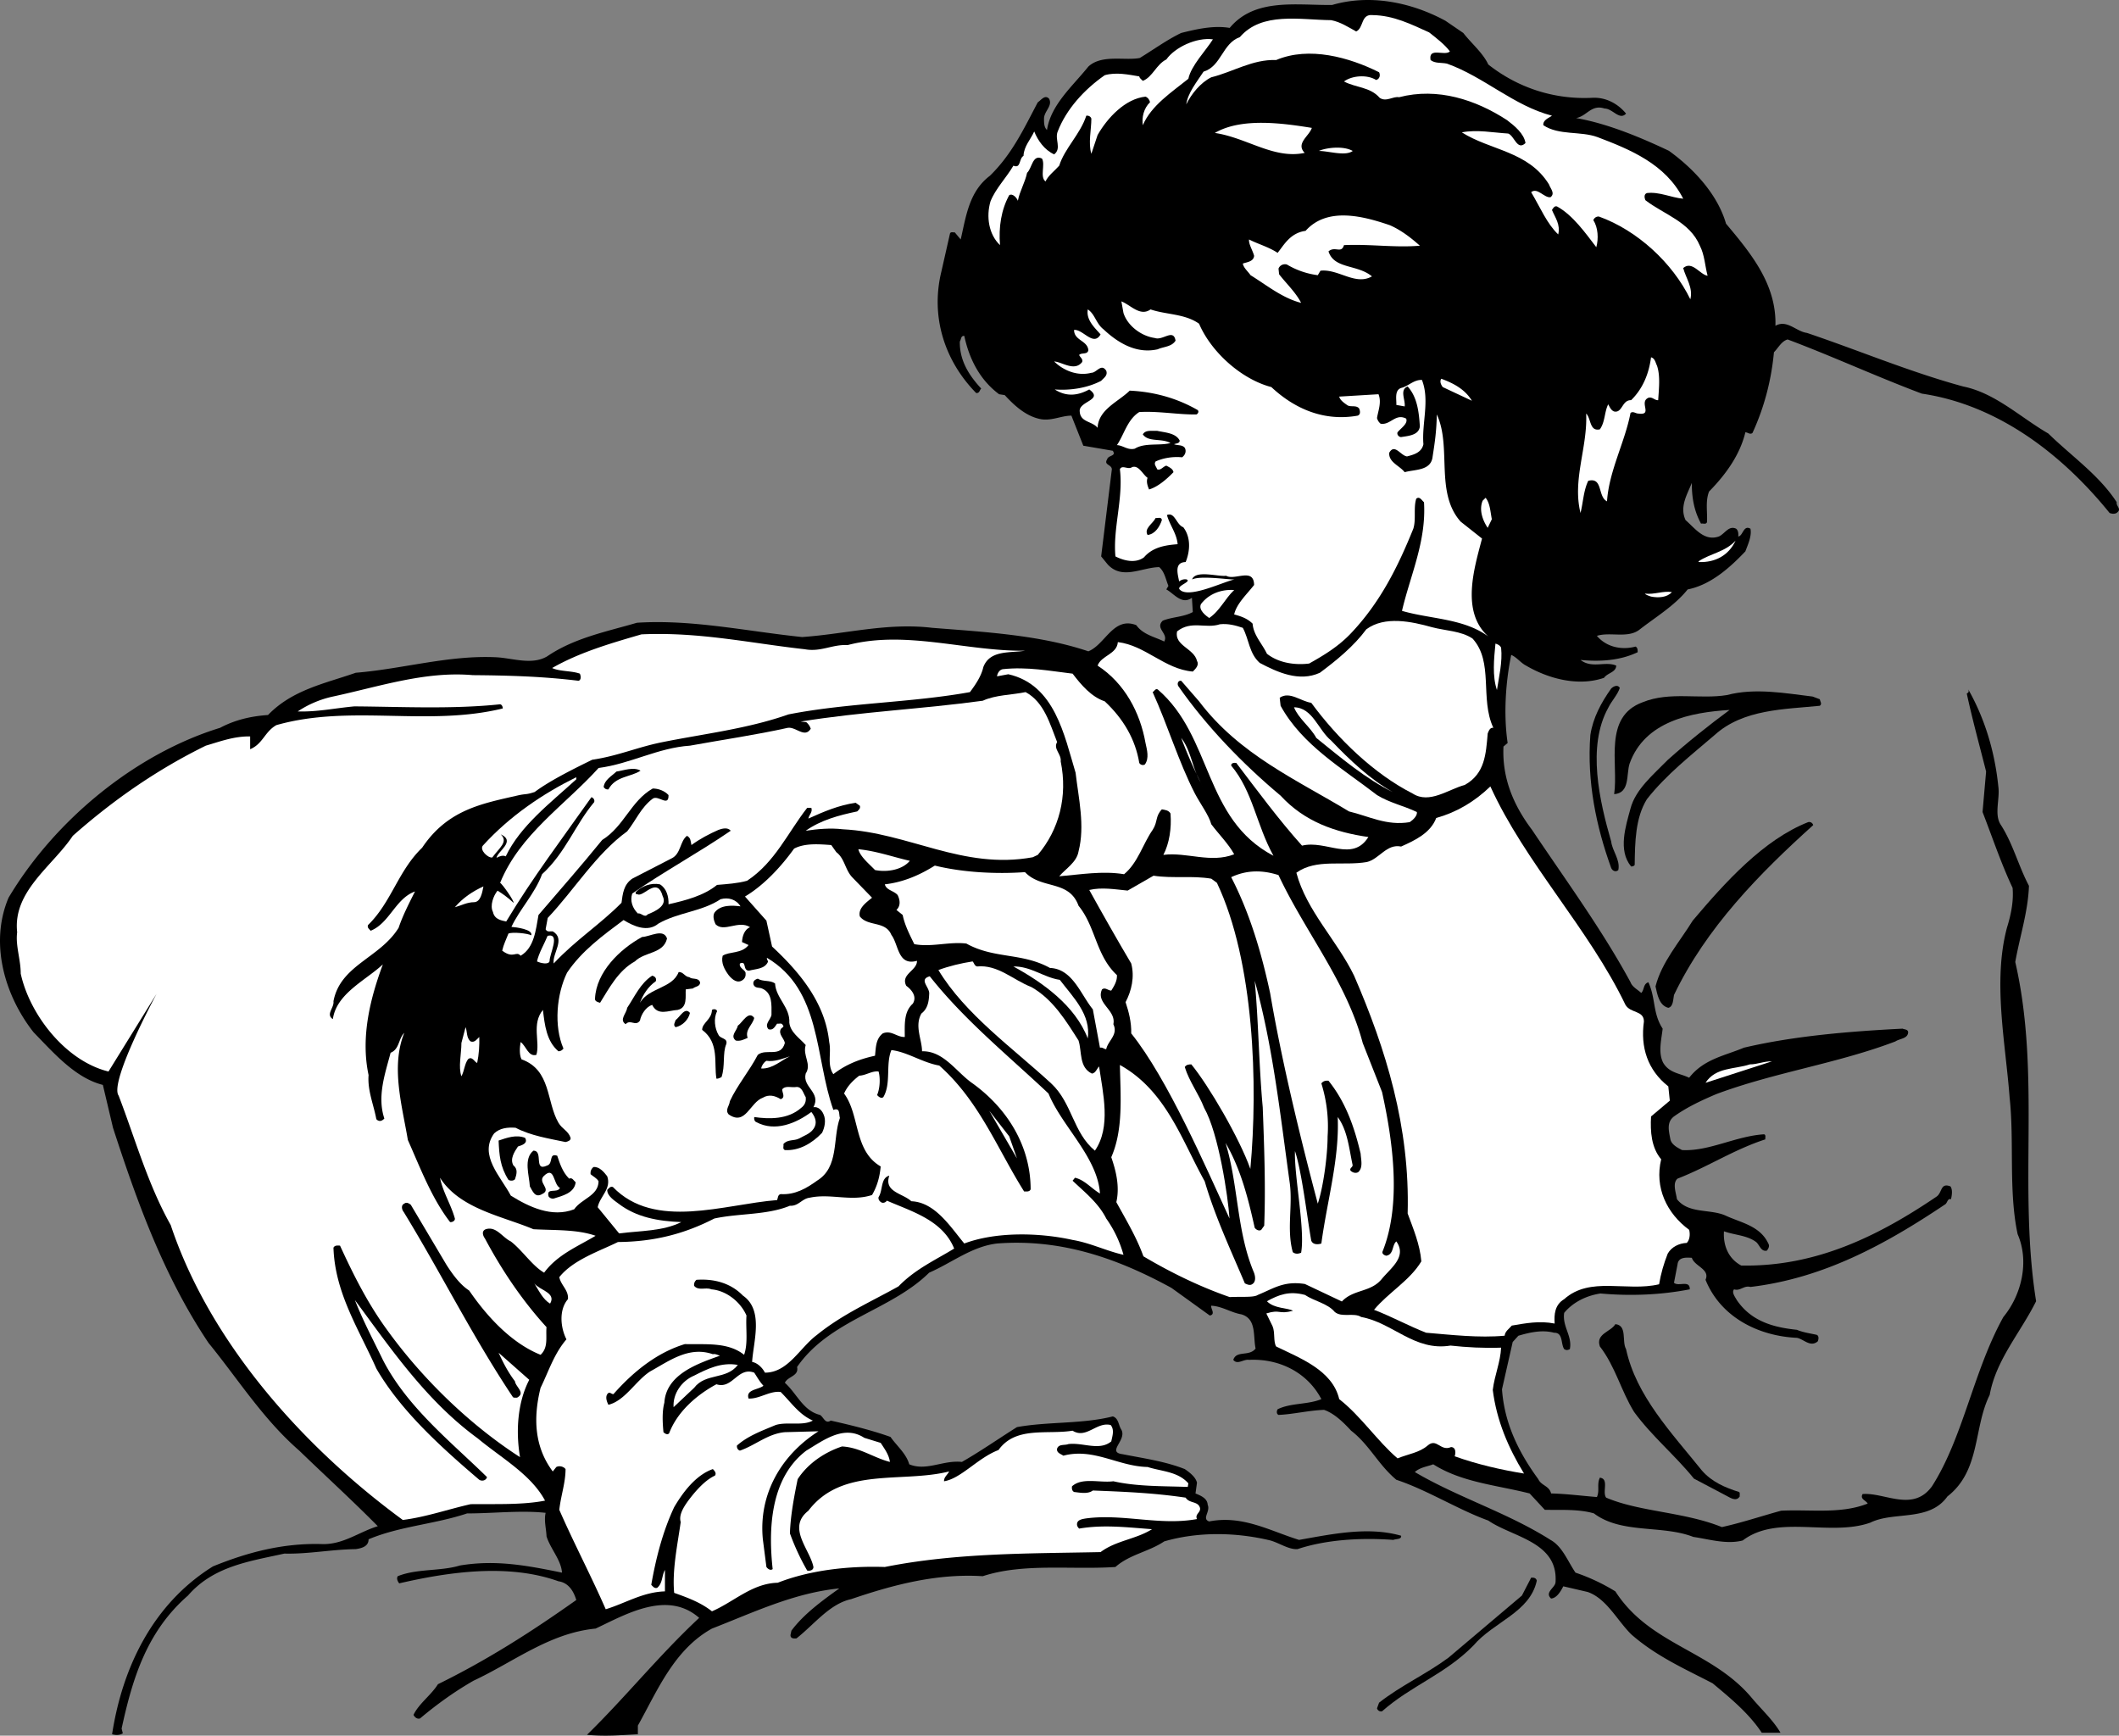
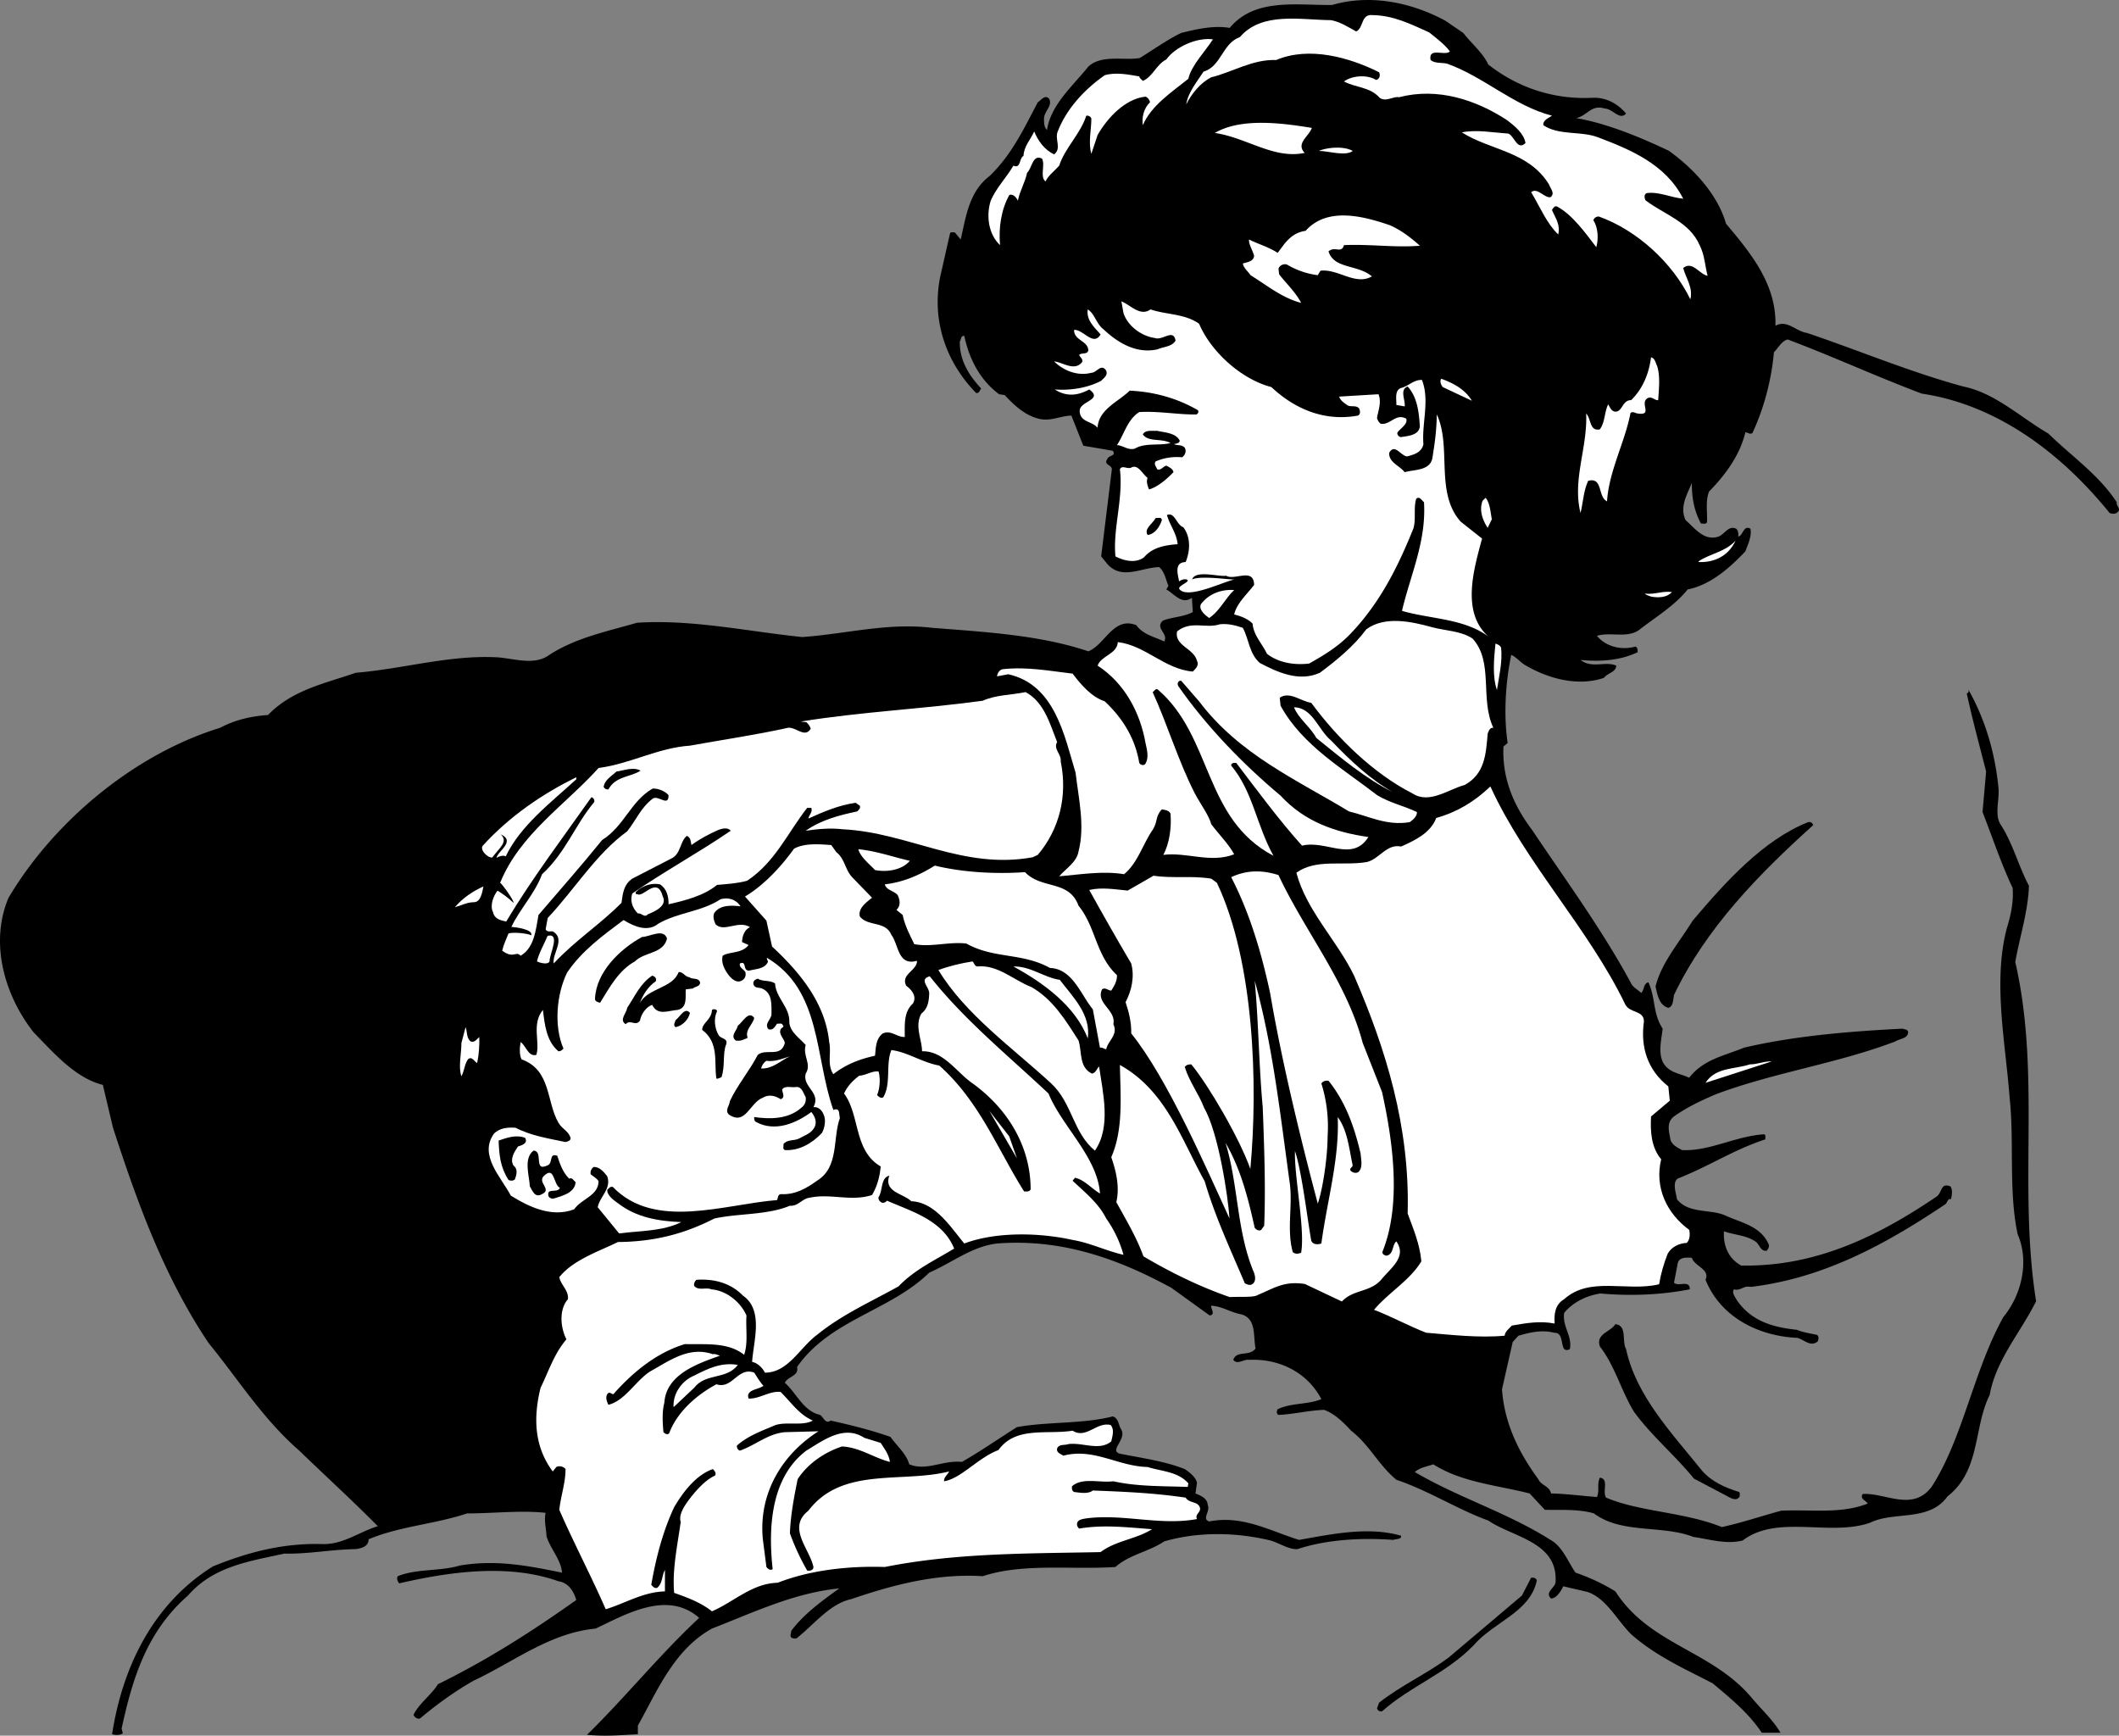
<svg xmlns="http://www.w3.org/2000/svg" width="640.911" height="524.928">
  <rect width="100%" height="100%" fill="#808080" stroke="none" />
  <path d="M442.586 9.966c2.433 3.153 5.94 6.031 7.562 9.543 8.91 7.02 19.8 10.617 31.32 10.078 4.23-.27 7.918 1.801 10.348 4.77-1.98 2.16-4.05-1.527-6.48-1.527-4.047-1.352-5.399 2.34-8.637 2.878 9.36 1.622 19.347 5.758 28.078 9.899 7.738 5.582 14.762 13.32 17.281 22.05 7.559 9 15.301 18.36 14.938 30.872 3.511-1.98 6.21 1.707 9.543 2.16 15.75 5.308 31.047 11.789 47.25 16.2 9.718 1.98 17.187 9.269 25.738 14.218 7.11 6.93 15.39 12.601 20.7 20.789-.27 1.082 1.44 1.98.269 2.973-.63.718-1.801.539-2.43.27-14.852-18.36-34.29-32.763-56.79-36.09-13.679-5.134-26.91-11.25-40.589-16.384-1.89.543-2.789 2.524-4.14 3.872-.81 8.64-2.97 16.742-6.481 24.39-.719.63-1.438-.18-2.16-.18-1.617 6.75-5.848 12.692-10.98 17.91-1.169 2.97-.45 6.212-.63 9.27-.359.809-1.168.27-1.8.45-2.25-4.141-2.79-8.188-2.79-12.329-1.347 3.418-3.78 7.2-1.89 11.25 2.973 2.61 5.672 6.48 10.082 4.95 1.8-.81 2.969-3.422 5.219-2.34.629.539.719 1.437.629 2.34 1.441-.09 1.53-3.602 3.691-2.34.45 2.16-.719 4.68-1.531 6.84-4.86 5.128-10.617 10.167-17.457 11.519-3.961 4.95-9.723 8.371-14.672 12.238-3.512 2.614-8.82.543-12.781 1.801 2.793 3.332 7.382 4.41 11.703 3.242.629.36.629.989.629 1.707-5.492 2.614-11.61 2.883-17.282 2.34 3.512 2.703 7.47.274 10.801 1.711-.09 2.07-2.61 2.16-3.691 3.691-7.828 2.7-16.828.27-23.578-3.69-1.621-.81-2.79-2.52-4.5-3.24-1.711 8.372-2.34 18.09-1.078 26.641l-1.262 1.079c-.45 9.718 3.148 17.91 8.64 25.199 10.258 15.3 21.149 30.148 29.79 46.082.539 1.437 2.07 2.156 3.238 3.238.992-.988.543-2.7 2.16-3.238 2.25 4.86 1.262 9.36 4.32 14.039-.36 3.238-1.437 7.289.18 10.348 1.89 3.152 5.133 3.152 7.832 4.5 4.41-5.668 10.8-6.66 16.559-9.09 15.3-3.598 32.129-4.95 47.968-5.758.633.27 1.621.18 1.711 1.078-.09 1.98-2.52 1.89-3.87 2.79-17.458 6.66-36.63 9.362-54.18 15.933-4.41 1.886-8.727 3.867-12.778 6.75-2.34 1.797-1.531 4.5-1.082 6.93.36 1.617 2.16 2.519 3.512 3.238 8.187.449 16.2-4.23 24.84-4.77.629.27.27.988.36 1.531-9.63 3.149-17.102 8.188-26.552 11.88-1.62 1.347-.449 4.32-.18 6.21 3.512 4.5 9.993 2.88 14.672 4.95 4.59 2.16 10.438 3.058 12.958 8.456.453.723.09 1.532-.45 2.164-1.8.36-2.16-1.71-3.238-2.613-2.789-2.07-6.48-2.07-9.723-3.238-.27 4.05 1.172 8.187 5.223 10.351 22.5.45 41.488-8.914 59.129-20.882 1.71-1.258 1.082-4.23 4.14-3.059.72.988.45 2.7.18 3.871-1.082-.27-1.082 1.078-1.71 1.528-18.09 12.152-36.9 22.41-58.95 25.02-1.98-.54-3.148 1.35-4.95.722-.812.898.27 2.25.81 3.238 4.41 6.48 11.16 8.281 18.18 9 1.89.812 4.05 1.078 6.03 1.531.72.36.54 1.438.27 1.98-2.25 1.887-4.23-.722-6.3-1.081-11.61-.54-23.04-6.211-27.63-17.551 1.442-3.238-3.332-4.05-4.14-6.656-1.711-.094-4.051-.274-4.32 1.976l-1.079 5.582c1.348 1.258 4.86-.992 4.77 1.98-8.73 1.708-18 2.067-27 1.259-4.23.628-8.282 2.609-10.98 5.851-.63 4.14 2.519 7.02 1.71 10.98-.722.36-1.082.36-1.71 0-1.079-1.62-.27-5.039-3.06-4.953-3.6-.988-7.468-.085-10.8.903l-1.711 1.89-3.238 14.309c.718 10.262 5.039 19.078 10.98 27.18.899 1.98 3.328 1.98 3.867 4.32 4.5.09 9.27.719 13.86 1.078.902-1.976-.09-3.867.902-5.848 2.879.36.629 4.32 1.89 6.032 10.079 4.316 23.669 4.316 35.008 8.91 6.122-1.352 11.97-3.332 17.91-4.953 8.91-.45 18 1.082 26.192-2.16-.539-.989-2.43-1.348-1.531-2.88 6.66-.538 15.21 5.583 20.969-2.34 9.453-14.76 12.511-34.827 21.601-51.21 5.488-6.66 7.918-16.738 4.32-25.02-2.793-12.957-.992-28.078-2.43-41.308-1.261-16.739-5.132-35.102-.812-51.39 1.172-3.778 2.07-7.919 1.711-12.06-3.512-7.468-6.117-15.3-9.09-22.949l1.078-12.242c-1.976-7.828-4.136-15.656-5.847-23.578.539-.36.719-.45.449-1.262 4.95 8.73 8.012 18.72 9.09 29.34.539 3.692-1.262 8.281.629 11.43 3.781 5.762 5.402 12.512 8.64 18.633-.27 7.828-2.789 15.386-4.14 23.039 7.832 34.199.812 68.039 6.3 102.597-4.68 9.453-12.148 17.73-14.039 28.352-4.949 9.898-2.699 22.86-12.78 30.687-5.49 7.743-16.2 4.41-23.31 7.922-12.148 4.32-28.078-2.61-38.609 5.399-4.86 1.261-10.082-.36-14.941-1.078-9.45-3.692-21.688-.813-30.059-7.11-4.59-1.351-9.988-.992-14.851-1.082l-4.59-4.949c-9.899-2.52-20.52-3.328-29.156-8.82-1.891.718-3.961.898-5.582 2.34 13.14 7.742 27.988 12.242 41.039 20.52 3.601 1.98 5.218 6.48 7.562 9.901a59.01 59.01 0 0 1 12.059 5.668c10.437 16.2 28.89 17.73 41.039 31.95 2.969 3.601 6.66 6.93 8.91 10.8h-5.668c-3.871-5.851-9.453-10.441-14.852-14.941-8.46-4.406-17.101-8.188-24.66-14.848-4.32-4.32-7.469-10.8-13.14-12.78l-7.38-1.712c-.718 1.442-1.98 3.602-3.69 3.692-2.067-1.891 1.261-3.239 1.35-4.95.81-12.242-13.05-13.59-20.339-18.629-9-3.242-18.539-9.27-27.809-12.332-5.492-4.59-8.101-10.53-13.68-14.847-2.25-2.434-5.042-5.223-8.19-6.301-4.77.18-9.36 1.348-13.77 1.527-.723-.36-.54-1.258-.27-1.707 4.047-1.98 9.09-1.351 13.23-3.062-4.23-8.098-12.78-12.328-21.87-11.88-1.711-.269-3.512 1.622-4.77 0 .988-2.968 4.77-.898 6.75-3.417-.812-3.781.36-9-4.32-10.352-3.153-.539-5.762-2.43-9.09-2.61-.27.81 1.437 2.61-.45 2.97-3.87-2.79-7.741-5.578-11.613-8.368-15.84-8.64-32.937-14.94-52.738-13.414-7.648.903-13.68 5.852-20.52 8.82-11.699 11.524-30.058 14.223-39.96 28.532.633 2.79-2.79 2.79-3.688 4.77 3.688 3.332 5.488 8.46 10.617 9.718 1.082.633 1.621 2.883 3.243 1.711 4.77 1.082 11.789 2.7 18.09 4.95 1.89 2.703 4.769 5.042 5.667 8.28 5.22 2.16 10.262-1.35 15.934-.718 5.668-3.242 11.066-7.02 16.648-10.531 9.45-1.711 19.797-.899 28.98-3.239 1.798.54 1.708 2.7 2.61 4.047 1.707 3.153-4.59 6.75.36 7.383 6.39 1.258 12.87 2.16 18.808 4.5 1.442.988 3.332 2.43 3.692 4.14l-.45 3.239c1.528.629 3.598 1.441 3.688 3.422.902 2.066-1.89 4.226.45 5.039 10.081-1.98 18.452 2.879 27.183 5.578 9.808-1.71 20.879-4.14 30.867-1.258.18 1.168-1.527.899-2.34 1.258-9.809-.719-20.34-.09-28.98 2.79-2.61.183-5.399-1.798-8.188-2.61-10.441-2.52-21.871-2.7-32.133.27-4.68 3.152-10.527 3.96-14.758 7.741-13.32.899-27.808-1.261-40.14 2.79-14.04-.899-27.36 2.699-39.777 6.93-6.57 1.44-11.16 7.648-16.563 11.878-.898.094-1.89 0-1.8-1.078l.273-1.262c3.687-4.949 9.09-8.91 14.488-12.777-13.68 1.348-26.012 7.289-38.52 12.148-11.52 6.391-16.558 18.903-22.41 29.34v2.61c-5.308.27-9.449.722-15.39.18 11.52-11.25 21.78-24.028 33.93-35.368-9.63-8.46-22.141-1.082-31.321 3.238-13.95 1.352-24.746 10.082-36.898 15.75-5.668 3.239-11.07 7.11-16.2 11.43-.898.27-1.62-.36-1.98-1.078 1.621-3.422 5.398-6.031 7.379-9.27 14.851-7.293 27.992-15.66 41.851-25.472-.812-2.7-2.34-5.219-5.398-5.668-15.121-5.403-32.941-2.88-48.152.629-.45-.54-.899-1.442-.45-2.16 5.758-2.34 12.868-1.442 18.809-3.239 10.89-1.8 20.25 0 30.871 2.16-.27-3.87-3.512-7.203-4.68-10.98-.09-2.34-.812-4.77-.27-7.11-7.562-.812-15.839.18-23.76.18-9.63 3.239-20.43 3.867-29.79 7.828 0 2.16-2.07 2.7-3.871 2.97-7.379.093-14.398 1.53-21.598 1.35-10.53 2.34-21.422 3.782-29.16 12.692-12.601 10.977-16.832 25.379-20.07 40.227l.36 1.441c-.9.54-1.981.629-3.24.27 3.06-19.891 12.15-39.329 30.509-50.758 10.172-4.14 20.968-7.11 33.031-6.75 6.39.18 11.16-3.692 16.828-5.403-7.828-7.918-15.75-15.117-23.758-22.859-10.98-9.539-18.543-21.687-27.449-32.578-13.5-20.16-21.512-42.39-28.89-65.07l-3.063-12.961c-8.277-2.07-14.758-9.54-20.969-15.93-8.64-10.98-13.41-26.82-7.558-40.68C16.8 247.658 41.37 227.857 66.57 220.12c4.41-2.34 9.18-3.512 14.492-3.872 7.379-7.652 17.277-9.539 26.547-12.78 14.312-1.169 28.262-5.4 42.57-4.68 4.95.27 10.711 2.43 15.301-.27 8.188-5.578 17.91-7.469 27.18-10.172 16.648-1.078 33.39 2.613 49.949 4.32 13.14-.898 25.648-4.41 39.332-2.789 15.93 1.262 32.578 2.16 47.246 7.11 5.133-2.07 7.563-10.617 14.492-7.918 2.07 2.879 5.489 3.508 8.457 4.949 1.352-2.43-2.879-3.96-.449-6.3 2.883-1.169 6.3-1.079 9.09-2.61l-.27-4.32c-3.058 2.25-5.398-1.258-7.738-2.52l.629-1.078c-.809-1.98-1.172-4.32-2.789-5.672-5.313.09-11.16 3.961-15.57-.809l-1.98-2.43 3.237-26.37c-.09-1.442-2.52-1.262-1.437-2.97.36-1.35 2.879-.901 1.71-2.612l-8.91-1.528-3.6-9.09c-3.24 0-6.391 1.887-9.99.899-3.96-.988-7.292-3.961-10.171-7.11l-1.707-.269c-5.941-4.41-9.094-10.89-10.531-17.64-1.082-.09-.903 1.077-1.352 1.71-.09 5.668 2.7 10.168 6.48 14.219-.538.45-.449 1.441-1.53 1.352-9.54-9.72-13.86-23.04-10.532-36.72l2.613-11.523c.27-.629.899-.27 1.438-.359l1.8 2.16c1.622-7.02 2.52-14.488 8.821-19.258 6.75-6.57 10.352-14.402 14.492-22.23.988-.633 2.156-2.43 3.418-1.082 1.168 2.16-1.531 3.781-1.531 6.031 0 1.262 0 2.61.902 3.418 1.168-7.648 7.739-13.226 12.508-19.168 4.05-3.781 11.16-1.71 15.57-2.61 4.141-2.519 8.192-5.491 12.512-7.562 4.68-1.168 9.809-2.34 14.668-1.527 7.563-9.09 19.98-6.84 30.961-6.93 11.07-3.242 23.488-1.082 34.29 4.77l5.398 3.687" />
  <path fill="#fff" d="M432.238 9.787c2.16 1.71 4.68 3.601 6.3 5.761-1.53 1.532-6.57-1.441-5.85 2.61 1.35 1.082 3.241.718 4.948 1.082 11.16 3.957 20.25 12.777 31.77 15.75-.809.629-2.79 1.257-2.61 2.879 4.68 3.148 11.25 1.71 16.38 3.597 9.722 3.692 20.613 8.102 25.921 18.633-3.781-.36-7.199-2.16-10.98-1.71-.989.358-.719 1.53-.45 2.16 5.579 4.32 13.41 6.48 16.47 13.769 1.44 2.789 1.53 6.031 2.34 9.09-2.34-.36-4.68-4.68-7.38-2.34.809 3.058 3.059 5.937 2.16 9.449-5.398-11.07-16.109-20.879-27.629-25.02-.722-.09-1.44.36-1.71 1.083 1.441 2.25 1.62 5.578.898 8.187-3.238-4.23-7.11-9.719-11.879-12.328-.809-.27-1.262.629-1.531 1.078.992 2.34 2.613 4.41 1.89 7.383-3.418-3.242-5.398-8.102-8.187-12.781 1.89-1.532 3.96 1.8 5.848 1.53 1.53-1.171-.09-2.702-.45-3.87-6.21-10.082-17.73-10.262-26.37-15.75 4.59-.903 9.449.09 14.038.36 1.895.718 2.703 5.308 5.223 2.878-.45-2.879-3.328-5.219-5.578-6.93-9.363-6.12-20.973-9.988-32.672-6.93-1.8-.359-3.871 1.532-5.852.18-2.878-3.328-7.289-3.058-10.796-4.949 2.43-1.8 7.02-2.16 9.718-.45 1.078-.269 1.352-1.44.899-2.339-9-4.5-21.149-7.922-31.14-3.691-7.11-.27-13.048 3.601-19.618 5.218-3.242 1.621-6.031 5.043-7.563 8.192.454-3.418 3.153-6.75 5.223-9.899 5.399-1.62 5.668-8.55 10.98-10.441 6.66-7.738 18.18-5.219 27.63-5.129 2.789.54 5.128 2.07 7.558 3.418 2.34-1.078 1.352-5.309 4.95-4.95 6.39.09 11.702 2.79 17.1 5.22m-65.386 2.117c-2.066 3.328-6.613 7.965-7.422 11.926-5.043 4.046-11.25 8.097-13.77 14.039-.363-2.34.27-5.13 2.16-6.93-.093-.723-.632-1.442-1.35-1.711-6.122.629-11.52 6.39-14.493 11.61l-1.887 5.671c-.992-3.152 0-7.383 0-10.62-.18-.63-.812-.99-1.53-.9-1.802 5.579-6.571 9.9-8.192 15.118-1.438 1.621-3.328 2.973-4.14 4.77-1.798-1.348 0-5.13-1.079-6.93-2.879-1.348-2.969 2.883-4.5 4.32-.629 2.973-2.25 5.582-2.789 8.461-.27-.809-1.531-2.34-2.61-1.711-2.43 4.41-3.242 9.723-2.788 15.121-3.422-3.238-4.235-8.64-2.883-13.23 1.531-3.871 4.77-7.11 6.93-10.801 2.34.992 1.62-2.16 3.062-2.969.09-2.879 2.156-4.95 3.238-7.379 1.082 2.7 3.059 5.578 6.031 6.93 2.34-1.8.09-4.59 1.079-6.93 2.609-6.75 8.011-12.691 14.218-17.012 3.422-.988 7.203-.18 10.442.36.09.543.629.902 1.082 1.351 2.968-1.171 4.047-4.949 7.11-6.48 2.608-3.691 9.132-6.75 14.081-6.074" />
  <path fill="#fff" d="M396.777 38.677c-.809 2.52-4.95 4.68-2.16 7.563-9.36 1.976-17.457-4.59-27.18-6.032 8.012-4.68 20.43-2.968 29.34-1.53m12.375 6.976c-2.238 1.68-7.277 0-10.262 0 2.051-.934 7.278-1.68 10.262 0m20.297 28.664c-7.653.629-14.942-.54-22.95-.18-.812 2.7-2.703.18-4.68 1.89 1.708 5.4 8.727 3.872 13.138 7.56-5.04 2.878-10.168-2.34-15.57-1.712l-.81 1.352a24.208 24.208 0 0 1-9.359-3.238c-1.082-.274-2.16.27-2.52 1.257l.18 1.711c2.25 2.88 5.04 5.489 6.66 8.641-5.671-1.441-10.35-5.312-15.3-8.371-.809-1.172-2.07-2.16-2.34-3.512 1.172-.449 3.238-.539 3.422-2.34-.453-1.71-1.711-3.597-1.531-4.949 2.609 1.352 5.937 2.25 8.64 4.051 1.89-2.34 3.778-6.031 8.457-6.66 6.57-7.38 17.551-4.41 25.473-1.711 3.328 1.441 6.39 3.781 9.09 6.21M348 93.58c4.68 1.617 10.347 1.257 14.668 4.32 3.691 8.637 12.87 16.828 21.87 19.168 7.11 6.66 16.02 10.437 26.098 8.64.992-.363.723-1.53.453-2.16-.902-1.172-2.703-.27-3.691-1.082-.898-.629-2.07-1.437-2.34-2.52l11.88-.718c.991 2.43-.09 4.95-.45 7.2.18.628.45 1.167 1.082 1.71 2.969.54 4.5-3.242 7.738-1.531.63 1.531-1.62 2.879-2.61 4.14-.269.72.45 1.442 1.079 1.442 2.16-.363 5.402-.543 5.672-3.242-.27-4.41-.813-8.91-3.692-12.059-2.52.988-.629 4.05-.898 6.027l-2.52-.449c.09-1.62-.632-4.41 1.438-5.129 2.25-.539 3.781-2.52 6.3-2.43 2.43 6.122-.09 13.141.45 19.438-.54 2.524-2.879 3.152-4.95 3.692-1.89-.18-3.78-4.051-5.398-1.079-.18 2.88 3.149 3.868 4.68 5.848 3.148-.898 8.008-.36 8.46-4.77.72-4.59 1.169-7.828 1.259-12.69 4.59 9.812-.63 23.581 7.199 32.401l6.48 5.13c-2.34 8.91-6.48 22.14 1.891 29.609-7.469-5.489-17.46-5.219-26.102-7.739 2.524-10.8 7.383-20.968 6.66-32.851-.718-.629-1.347-1.89-2.34-1.078-.898 2.699 0 6.3-.898 9.09-4.59 11.34-9.992 22.41-19.172 31.949-3.777 3.871-8.007 6.39-12.328 8.82-4.32.54-9.27-.18-12.78-2.969-1.438-3.062-4.052-5.582-4.321-9.09-1.617-1.62-3.598-2.25-5.578-2.792.718-3.239 3.78-6.028 6.03-8.91-.093-5.399-5.85-1.258-8.46-2.79-2.43.36-9.227-1.843-10.305 1.125 2.563-1.257 11.203.09 12.824 0-3.375.676-14.175 6.075-16.652 2.926-.719-1.082 3.961-2.34 2.07-2.969-.898-.09-1.527.18-2.16.63-.36-2.071-1.617-5.762 1.98-5.852 1.352-3.328 1.622-7.469-.718-10.528-2.16-.812-2.52-4.68-4.95-3.691.9 3.148 2.97 5.578 3.24 8.82-3.509.27-7.47.809-10.169 3.961-2.52 1.89-6.031 1.078-8.64-.27-.81-8.46 2.43-17.55 1.347-26.37.723-1.442 2.434.27 3.692-.63 1.98-.722 3.242 2.25 4.68 3.239-.45 1.172 0 2.43.448 3.512 2.524-.723 5.223-2.973 7.383-5.223-.18-1.078-1.351-1.527-2.16-1.98-.992.27-1.8 1.62-2.793 1.082-.18-.72-1.078-1.442-.45-2.34 2.34-1.082 5.313-1.531 8.013-1.262.988-.719 1.347-1.89.808-2.879-.808-.988-2.16-.629-3.238-1.082.629-.27 1.617-.18 1.71-1.078-1.171-2.34-4.41-2.43-6.843-2.969-1.617.09-3.508-.36-4.316 1.078 1.707 2.43 5.578 1.082 8.367 2.61-3.238.902-7.738-.18-10.8 1.71-2.157.54-3.509-.988-5.4-1.077 2.16-3.153 3.15-7.743 6.75-9.993 5.762-.359 11.88.813 17.282.72.45-.18.898-.9.36-1.349-6.122-3.511-12.962-5.492-20.52-5.851-3.512 3.422-9.45 5.672-9.723 11.25-1.617-2.07-5.219-1.617-5.398-4.95-.36-3.148 7.379-3.417 2.879-6.66-3.149 1.711-6.66 2.43-10.438 0 4.77.36 9.899-.449 14.04-2.609.808-.898 2.07-1.62 1.53-3.058-1.53-2.34-2.882.628-4.5.628-4.14 1.079-8.37-.628-11.25-3.421 2.34.09 6.118 3.152 8.457.18.364-.9-.628-1.438-.898-2.157.809-.812 2.52 0 2.79-1.441-.27-2.97-4.321-2.88-4.321-6.121 2.703-.27 5.851 5.128 8.011 1.351-1.71-1.98-4.41-4.32-3.87-7.558 2.16 1.347 2.519 4.32 4.769 6.027 4.5 4.23 10.082 7.469 16.383 6.031 1.797-.812 4.226-.723 5.398-2.61-.629-3.78-3.87.09-6.3-.812-3.962-.539-8.188-3.597-9.45-7.558l-.629-3.508c2.79 1.078 5.668 4.68 8.82 2.43m153.176 17.007c1.082 3.149.543 7.29.364 10.442-1.082.09-1.711-1.082-2.973-.723-2.969 1.352 1.531 5.402-3.059 4.77-.808 0-1.53-.809-2.34-.18-1.71 8.91-6.48 17.46-7.109 26.73-2.883-1.437-1.172-7.379-5.672-6.21-1.437 2.972-1.527 6.48-2.34 9.722-2.52-10.082 2.16-19.71 1.711-30.062 1.532 1.53.989 5.492 4.141 4.77 1.617-2.25 1.348-5.22 2.52-7.56.449.72.808 1.801 1.8 2.16 2.52.54 2.34-3.507 5.13-3.417 3.6-3.512 5.398-8.102 6.03-12.961 1.168.27 1.348 1.62 1.797 2.52m-55.976 10.62-8.82-4.14c-.543-.719-.993-1.711-.45-2.52 3.418 1.258 7.11 3.059 9.27 6.66m6.027 35.821-1.258 2.61c-1.441-2.161-2.699-5.313-1.53-8.192l.898-.899c1.351 1.617 1.44 4.23 1.89 6.48" />
  <path d="M351.418 157.298c-.63 1.89-1.98 4.23-4.32 4.5-1.169-1.98 1.62-3.422 2.429-5.133.633.09 1.8-.449 1.89.633" />
  <path fill="#fff" d="m513.867 169.986-.18-.18c3.602-2.43 8.191-2.879 11.25-6.3-2.07 4.5-6.21 6.66-11.07 6.48m-140.578 8.461c-2.79 2.61-4.32 6.3-7.563 8.46-.898-.628-3.375-2.429-2.473-4.23 2.34-3.058 6.075-4.5 10.036-4.23m132.386.629c-1.437 1.62-4.047 1.8-6.297 1.351-.632-.27-1.351-.36-1.89-.898 2.969.36 5.488-.903 8.187-.453m-60.297 14.043c6.481 7.109 2.16 18.18 6.297 27-1.078-.18-1.437 1.078-1.707 1.707-.539 6.21-.812 12.148-6.93 15.57-5.038 1.351-10.71 5.851-15.75 2.61-11.699-5.938-22.679-16.56-30.69-27.45-3.15-.45-6.571-3.598-9.54-1.527l.27 2.43c6.57 11.968 18.808 18.988 29.16 27 3.781 2.335 8.101 3.238 12.058 5.128.18 1.078-1.078 2.34-2.16 3.059-7.02 1.172-12.328-1.8-18.36-3.238-15.75-9.54-33.206-17.192-45.358-33.301l-5.399-6.211c-.992-.18-1.351.992-.812 1.71 8.37 11.97 19.261 23.31 30.87 33.032 7.29 7.918 16.56 11.07 26.551 12.508-4.859 7.738-12.78.812-20.07 2.61-7.02-7.829-13.32-16.38-19.89-25.02-.63-.09-1.622 0-1.532.812 6.57 7.828 7.563 17.817 12.782 27.27-21.239-11.16-18.36-36-35.008-50.313-.723-.36-.992.543-1.532.813 4.59 10.078 7.829 21.058 12.782 30.687 1.617 3.063 4.226 6.57 4.949 9.27 2.07 2.793 5.219 5.941 6.93 9.09-7.11 2.793-14.313-.72-21.422.18 1.8-3.419 2.52-8.098 2.16-12.508-.54-.993-1.617-1.079-2.61-1.262-2.07 2.164-1.167 3.691-2.789 6.21-2.968 4.231-4.41 9.9-8.64 13.41-6.48-1.077-13.23.09-19.621.63 1.89-2.25 5.312-4.23 5.851-7.559 1.98-7.742 0-16.02-.898-23.758-3.422-11.34-6.3-26.64-20.344-29.793l-3.418.633c.09-.902.719-1.98 1.711-2.16 7.379-.812 14.309.54 21.149 1.348 2.609 3.422 5.671 7.02 9.718 8.37 5.672 5.31 9.274 11.52 10.442 18.63.36.633 1.172.812 1.71.453 1.348-1.89.63-4.414.18-6.48-1.62-9.18-6.3-18.09-14.492-23.403 1.082-3.059 5.852-3.418 6.121-7.11 8.371.993 14.13 8.192 22.68 8.91.902-.898 1.98-1.98 1.262-3.237-.903-3.782-6.93-4.59-6.032-8.91 4.32-3.422 8.641-.723 12.961-2.16 2.52-.27 4.77.359 6.93 1.077 1.89 3.512 1.89 7.743 5.129 10.621 5.312 2.79 11.883 5.848 18.18 2.97 4.953-3.688 10.261-8.009 14.043-13.141 5.578-4.137 13.77-2.34 19.886-.63 4.051 1.083 8.73 1.083 12.242 3.423m8.642 2.789c.448 4.32-.634 8.64-1.263 12.78-1.437-4.23-.898-9.362-.449-14.042.63.18 1.442.543 1.711 1.262" />
-   <path d="M489.925 208.056c-.718 2.16-2.52 3.961-3.507 6.031-6.48 11.7-2.61 28.258.898 40.41.36 2.97 2.793 5.489 2.16 8.637-.719.723-1.8.274-2.16-.629-4.5-12.418-7.379-26.097-6.297-40.23.809-5.219 3.238-9.719 6.297-14.04.633-.628 1.98-1.347 2.61-.179" />
-   <path d="M550.406 211.478c.09.629.812 1.437 0 1.98-10.617 1.079-23.13.989-31.77 8.817-7.02 6.031-14.668 11.972-20.52 19.441-3.507 5.672-3.6 13.051-3.69 19.89-.27.36-.63.45-1.079.45-4.05-4.86-1.62-12.238-.18-17.55 1.532-5.759 6.75-10.079 11.25-14.669 6.032-5.398 12.508-10.53 18.72-15.12-11.7.722-25.65 3.421-30.239 16.198-1.082 3.332.18 8.91-4.68 9.274 1.348-9.274-3.422-23.402 8.641-27.813 8.187-3.328 17.277-.808 25.469-2.16 8.46-2.25 17.73-.539 25.918.45l2.16.812" />
  <path fill="#fff" d="M319.738 224.439c-1.262 2.066 1.351 3.598 1.082 5.848 2.156 10.53-.453 20.609-6.93 28.257l-1.531.723c-21.148 3.867-37.531-7.473-57.418-8.46-3.781-.45-7.652-.09-11.25.448 4.59-3.238 9.988-4.68 15.566-5.847.454-.45 1.082-.903.813-1.711l-1.262-.903c-5.129.723-9.719 2.703-14.308 4.774.18-1.172 1.347-1.89.898-3.242h-1.258c-5.851 7.468-9.722 16.468-18.18 22.05-2.882.809-6.03.989-9.09 1.258-3.96 3.242-9.452 4.684-14.671 5.852.09-2.34-.63-4.86-2.61-6.031-2.699-.54-5.492.542-7.289 2.34-.18.812.207.511.93.78 1.98 0 5.668-5.218 7.2.45 1.53 2.972-2.4 4.652-4.532 5.52-.988 1.171-1.89-.54-2.969-.27-1.62-1.617-2.43-3.778-1.71-6.028 9.449-6.57 20.07-12.332 29.788-18.992-.898-1.168-2.699-.629-3.687-.27-2.879 1.262-5.582 2.7-8.192 4.59-.269-1.257-.18-2.16-1.347-2.788-2.16 1.62-1.801 5.488-4.684 6.84l-11.879 6.12c-2.609 1.797-2.879 4.59-3.238 7.29-6.48 6.57-13.77 11.16-20.52 18.359-.453-3.149 3.692-7.379-.269-9.719-.723-.09-1.711.36-2.16-.633l.629-3.418c8.008-8.46 14.668-19.441 24.031-26.191 2.61-3.238 4.137-7.2 7.738-9.898 1.711-1.172 4.86 2.699 4.77-1.079-1.258-1.351-3.149-1.984-4.77-1.984-6.66 3.781-8.64 11.434-15.3 15.57-6.211 7.653-12.778 15.121-19.258 22.68-.813 4.5-1.262 9.902-5.403 12.332-1.437-1.621-2.066 1.078-5.578-1.531.45-1.98 1.168-3.285 1.89-5.176 1.169-.539 5.848-.074 6.9.527.6-1.8-4.65-2.46-6-2.55 2.429-5.22 7.109-10.079 9.269-15.93 7.11-6.48 9.992-14.938 15.75-21.781.27-.72-.27-1.348-.809-1.528-8.64 12.239-17.957 24.559-25.785 37.61-1.078-.274-3.523-.473-4.004-2.871-.992-1.891.117-4.918 1.379-6.45 1.352.809 3 1.95 4.828 3.66.36-.359-3.418-5.761-4.047-6.03 6.028-14.759 19.528-23.4 29.79-34.739 9.628-1.262 18-6.121 27.628-6.75 9.899-1.8 19.89-3.242 29.61-5.398 2.43-.364 5.129 3.238 6.93.27-.27-.813-.72-1.442-1.348-1.981l-1.711-.18c18.36-2.973 36.718-3.781 55.078-6.3 3.96-1.802 8.64-1.712 12.96-2.61 5.669 3.058 7.38 9.719 9.54 15.12m82.89-.452c5.668 5.941 11.88 11.789 18.63 15.57-8.098-3.96-15.66-10.348-23.13-16.379-1.8-3.332-5.402-5.851-6.75-9.27 5.668.09 7.29 6.84 11.25 10.079" />
-   <path fill="#fff" d="M35.882 331.357c5.04 13.14 8.817 26.82 15.75 39.148 11.61 34.828 39.149 66.418 70.2 89.192 7.109-.903 13.68-3.242 20.52-4.774 7.378-.09 15.655.274 22.5-1.078-4.231-7.922-13.321-12.96-20.34-18.808-15.66-11.43-26.372-27.274-37.173-41.852 2.43 6.21 5.582 12.148 8.461 18.09 7.38 14.398 20.79 24.93 31.5 35.46-.27.989-1.441 1.348-2.34.81-11.519-9.81-23.851-20.97-31.14-33.66-5.219-11.79-12.512-22.77-12.961-36.54.45-.808 1.262-.629 1.98-.629 4.051 8.82 8.372 17.461 14.22 25.469 10.71 14.852 25.023 28.71 40.23 38.52-1.348-7.918-.72-16.649 2.789-23.399l-9.27-8.191c1.352 2.968 2.883 5.941 4.95 8.64.183 1.711 3.331 3.508.632 4.95-.449 0-.988.09-1.262-.18-12.148-18.18-21.687-37.442-33.027-55.98-.543-.63-.902-2.07.18-2.52.629-.54 1.437-.09 1.98.36l10.797 18.179c1.801 2.793 4.051 5.941 6.844 7.742 5.488 8.008 12.867 15.93 21.598 19.441 2.43-2.25 1.53-5.402 1.8-8.37-7.472-8.192-13.59-17.372-18.632-26.82-.54-.724-1.168-2.25.273-2.794 3.148-.988 4.95 2.434 7.559 3.692 3.507 2.703 6.48 7.378 10.078 9.449 4.05-5.489 10.172-7.918 15.57-11.157-5.668-1.984-12.418-1.62-18.809-1.984-9.359-3.957-22.23-6.117-28.257-15.566.898 4.41 3.328 8.097 4.5 12.328.086.722-.813 1.172-1.442 1.082-5.582-7.2-9.09-16.563-12.781-24.84-1.707-10.262-5.219-22.14-1.078-32.402-1.801 1.8-1.442 4.953-4.14 6.03-1.622 6.212-4.141 13.142-1.891 19.892-.899.988-1.801.898-2.43.18-.809-4.41-2.7-8.641-2.34-13.321-2.52-11.79.719-23.762 4.32-33.48-5.218 4.859-14.039 8.82-15.12 16.558-2.25-1.437.448-3.418.179-5.398 2.07-10.98 14.043-13.051 19.71-22.23 1.263-3.778 3.333-7.74 4.95-10.981-5.937 2.16-7.648 9.543-13.41 11.882-.45-.542-1.078-.902-.809-1.71 7.11-6.93 9.09-16.38 16.38-23.403 7.722-11.527 18.116-13.328 28.773-15.777 2.824-.649 2.46-.149 5.277-1.082 4.8-3.598 12.688-7.438 17.398-9.75 7.743-1.137 13.602-3.781 21.024-5.281 12.754-2.579 25.86-4.047 38.316-8.426 17.82-3.512 36.993-3.512 54.903-6.75 1.617-2.16 3.418-4.77 4.047-7.563 1.98-5.218 8.011-4.226 12.601-4.949-17.91.18-36.09-6.3-53.64-1.71-4.59-.27-8.098 2.16-12.961 1.26-16.29-1.8-31.95-5.308-49.41-4.5-9.27 2.7-18.63 5.4-27 10.173 2.16 1.078 5.94.808 8.37 1.707.27.543.54 1.8-.359 2.16-11.07-1.348-21.328-1.617-32.039-1.707-14.398-1.262-28.441 3.508-42.3 6.476a30.867 30.867 0 0 0-10.622 4.5c5.942.18 11.16-.988 17.102-1.527 14.039.09 29.61.899 44.101-.633.54.09.809.723.809 1.262-22.86 5.578-45.988-1.352-68.488 5.04-3.602 2.07-4.051 5.667-7.922 7.288v-3.87c-4.86-.087-9.09 1.53-13.41 2.792-14.309 7.02-27.63 16.11-40.23 27.27-6.208 9.27-18.18 16.738-16.829 29.16-.54 4.05 1.078 8.187 1.078 12.508 2.703 12.421 13.59 26.46 26.55 29.613l14.536-23.492s-14.398 26.683-11.473 30.78m327.235-94.769.633 1.258a142.34 142.34 0 0 1-6.48-14.668c2.968 3.781 3.327 9.09 5.847 13.41" />
  <path d="M193.738 233.076c-2.969 1.98-7.559 1.62-9.719 5.671-.629.09-1.078-.18-1.441-.722.27-2.156 2.34-3.238 3.87-4.68 2.071-.27 5.13-1.527 7.29-.27" />
  <path fill="#fff" d="M174.3 235.689c-7.742 7.105-16.922 14.035-21.332 23.308-.898-.453-1.98 0-2.789.45.27-1.98 5.961-4.996 1.262-7.11 2.395 2.227-.36 4.028-2.555 7.008-1.351.168-3.883-2.305-2.847-3.59 8.191-9 18.09-15.66 28.261-20.699v.633m317.336 68.219c1.532 2.609 5.582 1.617 5.582 5.039-1.082 7.738 1.078 14.668 7.38 19.62l.448 4.317-5.668 4.774c-.269 4.59.09 9.449 3.06 12.957-2.071 8.55 1.71 16.382 8.46 21.332.36 1.347.18 3.058-.723 3.96-2.25.09-4.59 1.169-5.757 3.239-1.172 2.969-2.07 6.031-2.61 9.27-9.812 2.34-20.883-2.52-28.71 4.5-2.88 1.71-3.06 4.68-2.88 7.378-4.59-.898-8.73-.105-12.96.614-.63.808-2.07 1.71-2.16 3.058-7.739.723-16.2-.27-23.759-.898-5.312-2.07-10.351-4.86-15.75-6.93 4.32-5.219 10.797-8.805 14.309-14.652-.45-5.223-2.43-9.809-4.14-14.489.718-26.19-6.57-49.68-16.2-71.91-5.129-10.62-14.398-19.62-17.46-31.14 6.03-4.32 14.038-1.98 21.331-3.239 3.778-.902 5.938-5.582 10.348-4.683 4.05-1.801 8.91-4.051 10.621-8.637 6.121-1.71 11.52-4.863 16.379-9.543 10.531 23.129 29.793 43.02 40.86 66.063" />
  <path d="M548.425 249.544c-16.199 14.582-32.398 31.051-42.117 51.391-.27 1.352-.18 3.512-1.71 3.871-2.79-.719-3.333-4.05-3.872-6.48 1.89-7.38 7.2-13.32 11.25-19.891 9.813-11.61 21.422-24.477 34.922-29.79.719-.179 1.348.27 1.527.9" />
  <path fill="#fff" d="M252.96 257.736c2.61 1.98 2.61 5.398 4.95 7.738l5.847 6.031c-1.617 1.352-4.316 3.153-3.687 5.672 2.52 3.149 7.738 1.258 9.539 5.578 2.25 2.969 1.89 9.45 7.738 7.832.094 2.97-5.039 4.047-3.238 7.559 1.617 1.172 3.332 3.238 1.98 5.398-2.789 2.524-2.43 6.391-2.43 10.082-2.429.09-4.05-2.16-6.66-1.082-2.16 1.711-2.07 4.32-2.34 6.75-4.59.993-8.82 2.614-12.6 5.582-1.981-2.879-.54-6.39-1.259-9.718-1.172-11.524-8.46-20.703-17.28-28.891l-1.712-7.832-6.48-7.29c5.761-3.421 10.98-9.089 14.851-14.487 3.239-1.711 7.559-1.352 11.25-1.082l1.532 2.16m22.23 2.609c-2.344 2.79-6.934 3.512-10.531 2.79-1.801-1.888-4.5-4.048-5.04-6.298 5.489.54 10.438 2.34 15.571 3.508m34.829 3.422c5.038 5.309 13.32 2.25 16.198 10.168 5.22 6.39 5.22 15.031 11.61 20.973.09 1.797-.809 3.238-1.711 4.68-.989 0-1.797-1.083-2.79-.364-1.98 4.23 4.321 6.211 3.423 10.531 1.527 3.242-1.622 4.95-2.16 7.563-.633 0-1.083-.633-1.891-.453l-2.16-11.61c-3.692-4.5-6.121-12.238-12.961-12.508-8.461-4.68-16.918-2.703-25.29-7.382-5.218-.63-10.62 1.172-15.75.18-1.347-2.79-2.878-5.669-3.507-8.82l-1.89-1.528c1.347-1.262 1.077-3.063.359-4.5-1.172-1.352-3.422-1.442-3.872-3.242 5.583-.63 10.532-2.79 15.122-5.668 8.46 2.07 18.449 2.609 27.27 1.98m76.679.898c8.008 17.102 20.61 32.309 25.469 50.762l5.851 14.848c3.238 14.672 5.938 33.75.18 48.152-.36.809.629 1.258 1.078 1.348 2.34-.36 1.71-3.238 3.062-4.32 3.239 4.59-1.53 7.921-4.32 11.25-3.332 4.23-8.64 3.132-12.152 6.914l-11.188-5.293c-6.422-.993-9.422 1.351-14.281 3.328-1.172.812-5.129.453-8.46.633-9.09-3.153-17.911-7.473-26.099-12.332-2.07-5.758-5.222-10.98-8.191-16.38 1.078-4.68-.09-9.449-1.531-13.59 3.691-8.37 2.793-18.538 2.61-27.898 13.952 7.739 18.722 22.77 25.651 35.188 3.149 10.71 7.829 20.7 12.149 30.87.633.27 1.441.72 2.16.27 1.441-.808.902-2.878.45-3.87-5.13-12.419-4.59-26.282-8.458-38.88 4.59 7.832 6.84 16.743 8.82 25.649.45.633 1.348 1.082 1.977.633l.902-1.262c.45-11.969 0-23.578-.449-35.82-1.172-12.688-1.261-25.918-2.43-38.25 5.489 19.62 7.739 40.59 10.618 61.293.902 6.93-.989 13.949.902 20.789.809.629 1.617.539 2.52.18 1.257-7.02-2.13-23.192-1.86-30.75 2.07 6.12 3.75 20.578 4.918 27.058.45 1.262 1.98 1.262 3.063.898 1.707-12.777 5.488-25.558 4.949-38.246 2.969 4.047 3.418 9.45 4.5 14.489.09.718-.992.898-.633 1.71.633.63 1.621.899 2.344.45 1.527-1.352.808-3.871.719-5.578-1.891-8.012-4.5-15.57-9.72-22.051-.901-.09-1.62.09-2.16.808a43.774 43.774 0 0 1 1.887 16.02c0 5.582-1.257 15.21-2.968 20.34-5.13-19.348-10.89-42.899-14.399-63.598-2.61-12.152-6.12-24.152-11.793-35.133 4.774-2.25 9.543-2.16 14.313-.629" />
  <path fill="#fff" d="m366.359 265.747 1.71 1.258c11.31 23.82 12.45 61.23 10.11 86.52-3.3-9.3-12.543-25.14-17.851-31.617-.809 0-1.532.09-1.98.808 1.35 4.41 4.23 8.102 5.85 12.328 4.38 7.68 7.231 26.82 7.68 33.48-7.109-15.39-18.66-42.206-29.73-55.98.09-3.328-.719-6.476-1.71-9.449 1.8-3.418 2.788-7.648 1.71-11.7-4.32-7.288-8.55-14.76-12.691-22.23 3.78-.898 7.832-.18 11.613.18l7.828-4.5c5.762.902 11.61-.09 17.461.902m-220.141 2.34c-.359 1.797-.808 4.68-2.789 4.77-2.16 0-3.87.988-5.847 1.527 2.43-2.879 5.488-4.86 8.636-6.297m77.762 6.028c-2.25-.27-6.121-.63-7.922 1.98-.539 1.082-.09 2.43.36 3.422 2.523 2.61 6.93-1.352 10.441.898-1.711.72-2.34 2.7-2.43 4.5l1.98.903c-2.07 2.699-5.85 1.887-7.831 3.238-.54 2.16.543 4.14 1.8 5.852 1.083 1.347 2.7 2.699 4.32 1.437.72-.539.9-1.258.81-2.16-.27-.988-2.067-1.438-1.708-2.79 2.16-.987.72 2.25 2.79 2.161 1.98-.539 4.68-.45 5.667-2.61.09-.538-.449-.722-.27-1.261 16.563 9.812 14.403 30.062 20.071 45.992 2.16-.812 1.621 1.348 1.98 2.43-2.25 6.3-.179 14.848-6.929 18.988-3.238 2.34-6.66 4.32-10.98 4.05-.899.18-.81 1.169-1.079 1.802-16.02 1.258-36.992 9.18-49.68-3.961-.812-.27-1.261.449-1.71.898 0 1.801 2.07 3.153 3.418 4.14 5.402 4.141 11.972 5.31 18.992 5.583-5.582 2.789-12.422 2.61-18.813 3.418l-6.476-7.918c.629-3.242 4.226-5.582 2.879-9.36-.903-1.171-2.34-2.972-4.14-2.792-.72.542-.99 1.351-.9 2.16.81.722 1.887 1.172 2.43 2.16-.09 4.41-5.132 5.222-7.382 8.46-6.75 2.61-13.68-.722-19.168-4.14-2.97-5.668-9.809-12.238-5.04-18.808 1.708-1.622 4.051-1.891 6.481-1.711 4.68 2.43 9.988 3.242 15.117 4.32.723-.18 1.621-.45 1.531-1.262-.718-2.16-2.52-2.61-3.687-4.59-3.691-6.386-2.164-15.93-11.164-19.168-.719-1.441-.54-3.601-.27-5.218 1.621 1.078 2.34 4.59 4.77 3.867 1.172-3.867-1.527-9.36 1.98-13.59.54 4.59 1.082 9.45 4.684 12.512.629 0 1.078-.27 1.527-.813-2.968-6.84-2.07-16.469 1.078-22.949 4.41-6.57 10.801-11.25 17.102-15.93 3.059 1.89 7.289 3.782 10.531 1.082 5.938-3.422 13.14-3.601 18.809-7.382 2.34-.63 4.68 0 6.031 2.16" />
  <path d="M201.75 283.837c-1.082 4.68-6.75 3.957-9.72 6.93-5.042 2.79-7.831 8.188-10.53 12.508-.72-.18-1.622-.45-1.532-1.258.36-8.012 7.473-14.941 14.223-18.633 2.43-.09 6.477-2.699 7.559.453" />
  <path fill="#fff" d="M166.23 290.677c-.27 1.168-2.73.63-3.812.09.543-2.52 2.312-5.492 3.21-7.742 4.024-.93.512 5.672.602 7.652m129.297 1.617c6.3-.629 10.98 4.141 16.383 6.211 6.566 3.692 10.527 10.262 14.308 16.2 1.078 3.421.09 8.101 4.051 9.992 1.168-.18 1.438-1.442 2.16-2.16 1.168 8.097 3.688 18.27-1.261 25.468-6.66-5.488-6.84-14.398-13.23-20.34-11.61-10.71-26.009-20.878-34.11-34.289 3.148-1.171 6.84-2.07 10.351-2.609.45.45.54 1.348 1.348 1.527" />
  <path fill="#fff" d="M320.546 296.345c4.141 5.402 9.454 10.531 8.461 17.73-3.78-9.898-13.59-16.917-22.5-21.78 5.313-.09 9.184 3.331 14.04 4.05" />
  <path d="M208.5 295.537c.898.808 2.699 0 3.238 1.53.09 1.348-1.527 1.259-2.16 1.888l-2.16.27c-.18 2.07.632 5.491-2.43 6.21-2.879.18-6.027 1.89-7.738-1.527-1.891.629-3.332 2.879-3.692 4.77-1.347 1.89-2.879-.544-4.32 1.077-2.07-1.347.27-3.238.453-4.949 2.25-3.332 3.957-7.379 7.559-9.719.898.18 1.441.899 1.078 1.707-2.25 1.532-3.867 4.051-4.77 6.48 2.7-4.589 9.813-4.32 11.7-9.269 1.351-.18 1.89 1.442 3.242 1.532" />
  <path fill="#fff" d="M281.218 295.267c10.442 13.23 23.672 23.938 35.91 35.457 4.051 9.902 14.848 19.262 15.57 30.242-2.609-1.531-4.679-4.14-7.562-4.77l-.718.9c3.601 3.417 7.832 6.75 10.171 11.429a35.203 35.203 0 0 1 5.22 10.98c-5.22-1.172-9.99-3.597-15.391-4.5-10.079-2.25-23.22-2.52-32.758 1.078-4.14-4.949-8.82-12.507-16.02-12.777-2.61-2.43-8.37-2.793-6.66-7.742-2.7.723-1.89 4.41-3.242 6.48-.18.72.36 1.442 1.082 1.711.629.09 1.078-.18 1.437-.629 7.383 3.239 16.832 5.848 20.34 14.489-5.578 3.422-11.789 6.21-16.828 11.43-8.371 4.68-17.012 8.46-24.66 14.671-5.219 3.867-8.73 11.43-15.75 11.43-.719-1.441-2.25-2.973-3.871-3.242.36-6.117 3.601-15.657-2.79-20.07-3.78-3.868-8.82-5.13-14.038-4.77-.54.45-.813 1.082-.719 1.8 1.258 1.622 3.598.36 5.219 1.083 4.5.36 8.82 3.777 10.62 7.918-.273 3.96.54 8.37-.722 11.882-4.949-3.96-11.789-3.062-17.91-3.242-8.277 2.52-15.39 8.102-21.598 15.121-.632.09-1.082-.812-1.71-.18-.899.989-.27 2.52.18 3.419 5.038-1.258 8.19-7.2 12.6-10.078 5.758-3.153 11.7-7.743 18.989-5.223.809-.18 1.441.27 2.16.45-6.57 2.343-16.289 5.581-16.828 14.222-.723 2.699-.543 6.027-.273 8.91.453.45 1.171.898 1.71.36 2.43-6.481 8.282-11.61 14.313-14.852 4.86 1.62 6.477-5.399 11.43-3.508.898 1.348 1.617 2.7 2.789 3.96-1.532 1.259-5.403 1.079-4.5 3.868 3.238.18 6.48-2.43 9.718-1.98 3.243 3.242 5.583 6.84 9.72 8.64-3.06 1.711-7.829.27-11.25 1.352-4.048 1.71-8.368 3.238-11.7 6.21-.09.72.27 1.348.902 1.528 4.68-1.617 8.457-5.129 13.59-5.578l10.168-.27c-11.16 7.11-18.18 18.899-16.828 32.668l1.078 8.371c.45.63 1.262 1.168 1.89.63-1.257-11.43-.987-27.36 10.173-35.82 5.129-3.06 11.34-7.919 17.547-3.868l4.953 1.527c1.168 1.801 2.52 3.602 2.789 5.762-4.95-1.262-9.09-4.41-14.492-4.68-5.13 1.707-10.258 5.04-13.41 9.899-1.079 5.308-2.16 10.98-2.34 16.379a71.02 71.02 0 0 0 5.222 11.25c.809.18 1.89-.09 1.89-1.079-1.081-5.402-8.1-11.878-1.53-17.011 10.168-13.41 28.257-8.278 42.57-11.88-.45.99-1.621 1.712-1.531 2.97 5.129-.809 10.257-7.11 16.468-9.45 5.22-7.289 14.672-4.59 22.41-5.847 4.141 2.61 7.29-2.793 11.52-1.711 1.172 1.437.54 3.238.18 4.949-3.598 2.969-8.547.27-12.957.809-1.172.453-2.883-.09-3.422 1.351-.27 1.262 1.082 1.621 1.89 2.16 9.18-2.43 16.56 3.239 25.47 3.418 4.23 1.352 9.179 1.352 12.331 4.953l-.18 1.079c-7.382-.27-15.39-.09-22.5-1.711-4.14.543-9.453-1.258-12.511 1.53-.09.72 0 1.352.629 1.712 1.71.18 4.14.719 5.672-.45 9.27.36 18.359.72 28.078 2.16 1.082 1.798 3.691.989 4.32 3.06.36 1.44-1.617 1.89-.898 3.417-11.25 2.07-22.5-1.707-33.66-.18-.993.18-2.43.364-2.61 1.532-.09.629.18 1.082.629 1.531 7.379-1.262 14.672-.36 22.05.18-4.859 3.058-10.89 3.418-15.57 6.93-21.417.449-43.558.18-65.25 4.5-10.8-.36-22.5.898-32.398 4.769-7.742.18-13.23 5.762-19.89 8.64-3.422-2.699-7.38-4.14-11.43-5.581-.63-6.93.988-14.399 1.98-21.418-.633-2.07.809-4.41 2.16-6.301 2.07-2.79 5.04-6.3 8.188-7.738.543-.723-.09-1.442-.629-1.98-5.129 1.8-9 6.929-11.7 11.519-3.421 7.289-5.491 15.3-6.929 23.488.54.543.988 1.172 1.8.902 1.708-1.441 1.348-3.691 2.34-5.402v6.48c-6.66.18-11.972 3.602-17.91 5.403-4.41-10.082-9.632-19.98-14.042-30.063.453-4.23 1.89-8.187 1.89-12.328-.629-.812-1.89-1.082-2.789-.633l-1.078 1.352c-5.582-7.469-5.941-16.2-3.691-25.29 2.43-4.948 4.05-10.26 7.828-14.671-1.797-3.508-2.34-8.91.453-12.149.27-2.699-2.16-4.23-2.613-6.66 4.23-5.308 12.332-7.922 17.73-10.62 10.89-.09 20.07-2.43 29.16-7.11 7.473-1.617 15.93-.988 22.86-3.867 2.613.18 3.601-2.16 6.03-2.434 6.302-1.348 12.513 1.262 18.81-.809 1.53-2.609 2.34-5.488 2.613-8.64-8.192-4.77-6.211-15.48-11.07-22.05.988-2.25 2.699-3.958 4.59-5.4 2.07-.09 3.866-1.53 5.847-1.257.543 1.887.453 5.039-.45 7.11.45.538 1.262 1.167 1.891.628 2.43-4.14.63-9.898 2.43-14.219 4.77.54 9.36 3.778 14.488 4.68 12.153 10.8 17.551 25.2 25.653 38.07.718 0 1.617.176 1.976-.632 0-12.868-6.836-24.297-17.547-32.04-4.86-3.328-8.73-9.898-15.3-9.718 0-3.512-2.34-7.653-.18-11.43 1.89-1.441 2.25-3.602 2.34-5.852.27-2.07-3.328-4.41.18-5.398" />
  <path d="M234.418 297.427c.273 4.5 4.59 7.2 4.32 11.88.36 2.968 3.062 4.589 4.953 6.75-.992 3.237 1.887 5.76 0 8.64-1.082 4.14 4.77 5.668 2.34 10.168 1.437-.27 2.61.992 3.058 2.16.809 1.71.36 3.96-.449 5.582-2.972 3.148-6.93 5.488-11.25 5.219-.812-.36-.27-1.168-.449-1.801 1.258-1.528 3.238-.899 4.77-1.707 1.707-.992 3.867-1.531 4.77-3.692.628-1.53-.09-3.058-1.083-4.32-4.59 3.418-10.98 6.121-16.648 3.059-.54-.18-.72-.899-.63-1.528 4.41.63 10.169.809 14.22-2.793 1.078-.808 1.53-1.886 1.351-3.238-.723-1.082-1.082-3.148-2.793-3.059-1.527.27-3.328-.542-4.32.72 0 1.077 1.082 2.429-.45 2.968-1.71-1.078-3.597-1.527-5.398-.45-3.96 1.442-5.223 8.641-10.352 5.04-1.167-1.348.27-2.61.36-3.957 2.25-4.863 5.941-9.184 8.46-14.043 2.61-2.07 6.93.992 8.192-3.598-.27-1.441-1.98-2.61-1.262-4.14.18-.45 1.262-.72.63-1.262-.36-.809-1.169-.27-1.708-.45-.632.81-1.172 2.16-2.609 1.712-1.352-1.532.629-2.88.898-4.32 0-3.06.36-6.66-2.878-8.012-.813-.36-1.98 0-2.52-1.079-.363-1.082.36-1.62 1.258-1.89 1.531.988 3.691.36 5.219 1.441m-17.548 8.457c-1.081 2.07-.722 5.133.45 7.113.629 1.258 2.879.899 2.34 2.79-1.172 2.699-.27 6.66-1.442 9.988-.539.18-.988.543-1.527.449-.813-4.59.988-10.797-4.32-14.758 0-2.16 2.879-3.058 2.968-6.031.45-.36 1.532-.27 1.532.45m-8.191.452c-.45 2.07-2.25 3.868-4.321 4.32-.898-.542-.18-1.53 0-2.16 1.352-.992 2.789-4.05 4.32-2.16" />
  <path d="M228.12 307.865c-.452 2.07-2.882 3.601-1.98 6.03-1.082.45-2.16 1.08-3.601.81-1.801-1.438.359-2.97.629-4.5 1.351-.899 3.242-4.77 4.953-2.34" />
  <path fill="#fff" d="M142.351 314.974c1.258.453 1.98-.809 2.61-1.348.09 2.34-.09 5.309-.63 7.829-.632 0-1.53-2.25-2.792-1.079-1.078 1.532-1.078 3.508-1.98 5.13-.99-2.79 0-6.75 0-10.079l1.26-4.77c.54 1.258.18 3.239 1.532 4.317m96.567 4.5c-2.61 1.172-5.13 3.781-8.637 3.691-.184-.18.539-1.8 1.527-2.34 2.43.36 4.5-.538 7.11-1.35m276.929 8.011c3.059-4.77 8.82-4.051 13.41-5.578 2.34 0 4.32-.993 6.66-.903l-20.07 6.48m-208.257 22.86-8.372-14.398 6.032 7.738zm0 0" />
  <path d="M158.82 344.134c.988 1.711-1.082 2.25-2.16 2.613-1.078 1.618-2.52 3.778-1.352 5.758 1.442 1.082.903 2.79.45 4.14-.45.54-1.438.54-1.977.18-2.52-3.96-2.793-7.558-2.973-11.878 2.43-.813 5.313-1.89 8.012-.813m6.66 8.371c1.98-.629.36-3.87 3.059-2.968.812 2.43 1.62 4.949 3.601 6.93.988-.454 1.348.628 1.98 1.077-.363 3.332-4.14 4.141-6.66 4.953-.722.09-1.171-.183-1.53-.632-.81-2.88 2.698-.809 3.421-2.61-2.07-.992-1.531-6.93-4.95-3.508-1.8 1.977 2.606 3.958-.452 5.399-2.16 1.262-2.88-.988-3.692-2.34-.18-3.332-1.976-8.371 1.082-10.8 3.149 0-.09 6.48 4.141 4.5" />
-   <path fill="#fff" d="M166.378 394.263c-2.16-1.258-3.417-3.957-4.769-6.117 1.531 2.07 6.75 2.789 4.77 6.117m237.328 2.524c2.16 1.796 5.761.09 8.011 1.527 9.54 1.71 16.11 10.441 27 8.64 4.95.543 10.078.81 15.301.63-.183 4.32-1.98 8.37-2.52 12.78 1.169 9.27 4.676 17.462 9.45 25.29-6.75-1.078-14.223-2.79-20.973-5.219.274-.719.543-2.7-1.078-2.79-3.242 1.438-4.32-2.882-7.11-.448-2.519 2.16-5.761 2.52-9.09 3.867-6.12-5.219-11.07-12.777-17.64-17.91-2.07-8.82-11.969-12.418-19.082-15.93-.898-1.527-.27-4.227-1.078-6.117l-1.89-3.871c4.32-1.352 3.57.39 8.07-.809-1.5-.902-5.7-.601-7.89-2.883 3.6-1.98 6.722-3.18 11.491-1.918 2.79 1.887 6.867 2.551 9.028 5.16" />
  <path d="M491.816 408.037c3.062 14.128 13.68 25.199 22.95 36.718 2.972 3.418 7.112 5.219 11.25 6.48.362.36.093.9.183 1.348-1.082 1.711-2.883.364-4.14-.27l-9.723-5.128c-5.579-6.93-12.778-12.871-18.09-20.16-3.957-6.39-5.668-13.77-10.348-19.8-1.352-3.868 3.328-4.411 4.68-6.75 3.687.358 1.89 5.222 3.238 7.562" />
  <path fill="#fff" d="M223.168 412.806c-3.508 4.59-9.72 2.34-13.227 6.93l-6.211 5.847c-.27-4.136 2.52-8.007 6.211-9.539 4.047-2.07 8.277-4.14 13.227-3.238" />
  <path d="M464.82 478.056c-2.07 9.629-13.05 12.418-19.172 19.617-8.46 8.64-18.898 12.153-27.629 19.89-.723.18-1.351-.269-1.531-.898l.629-1.71c6.66-5.22 14.133-8.551 20.969-13.59l22.234-18.809 2.789-5.402c.809-.09 1.527.09 1.71.902" />
</svg>